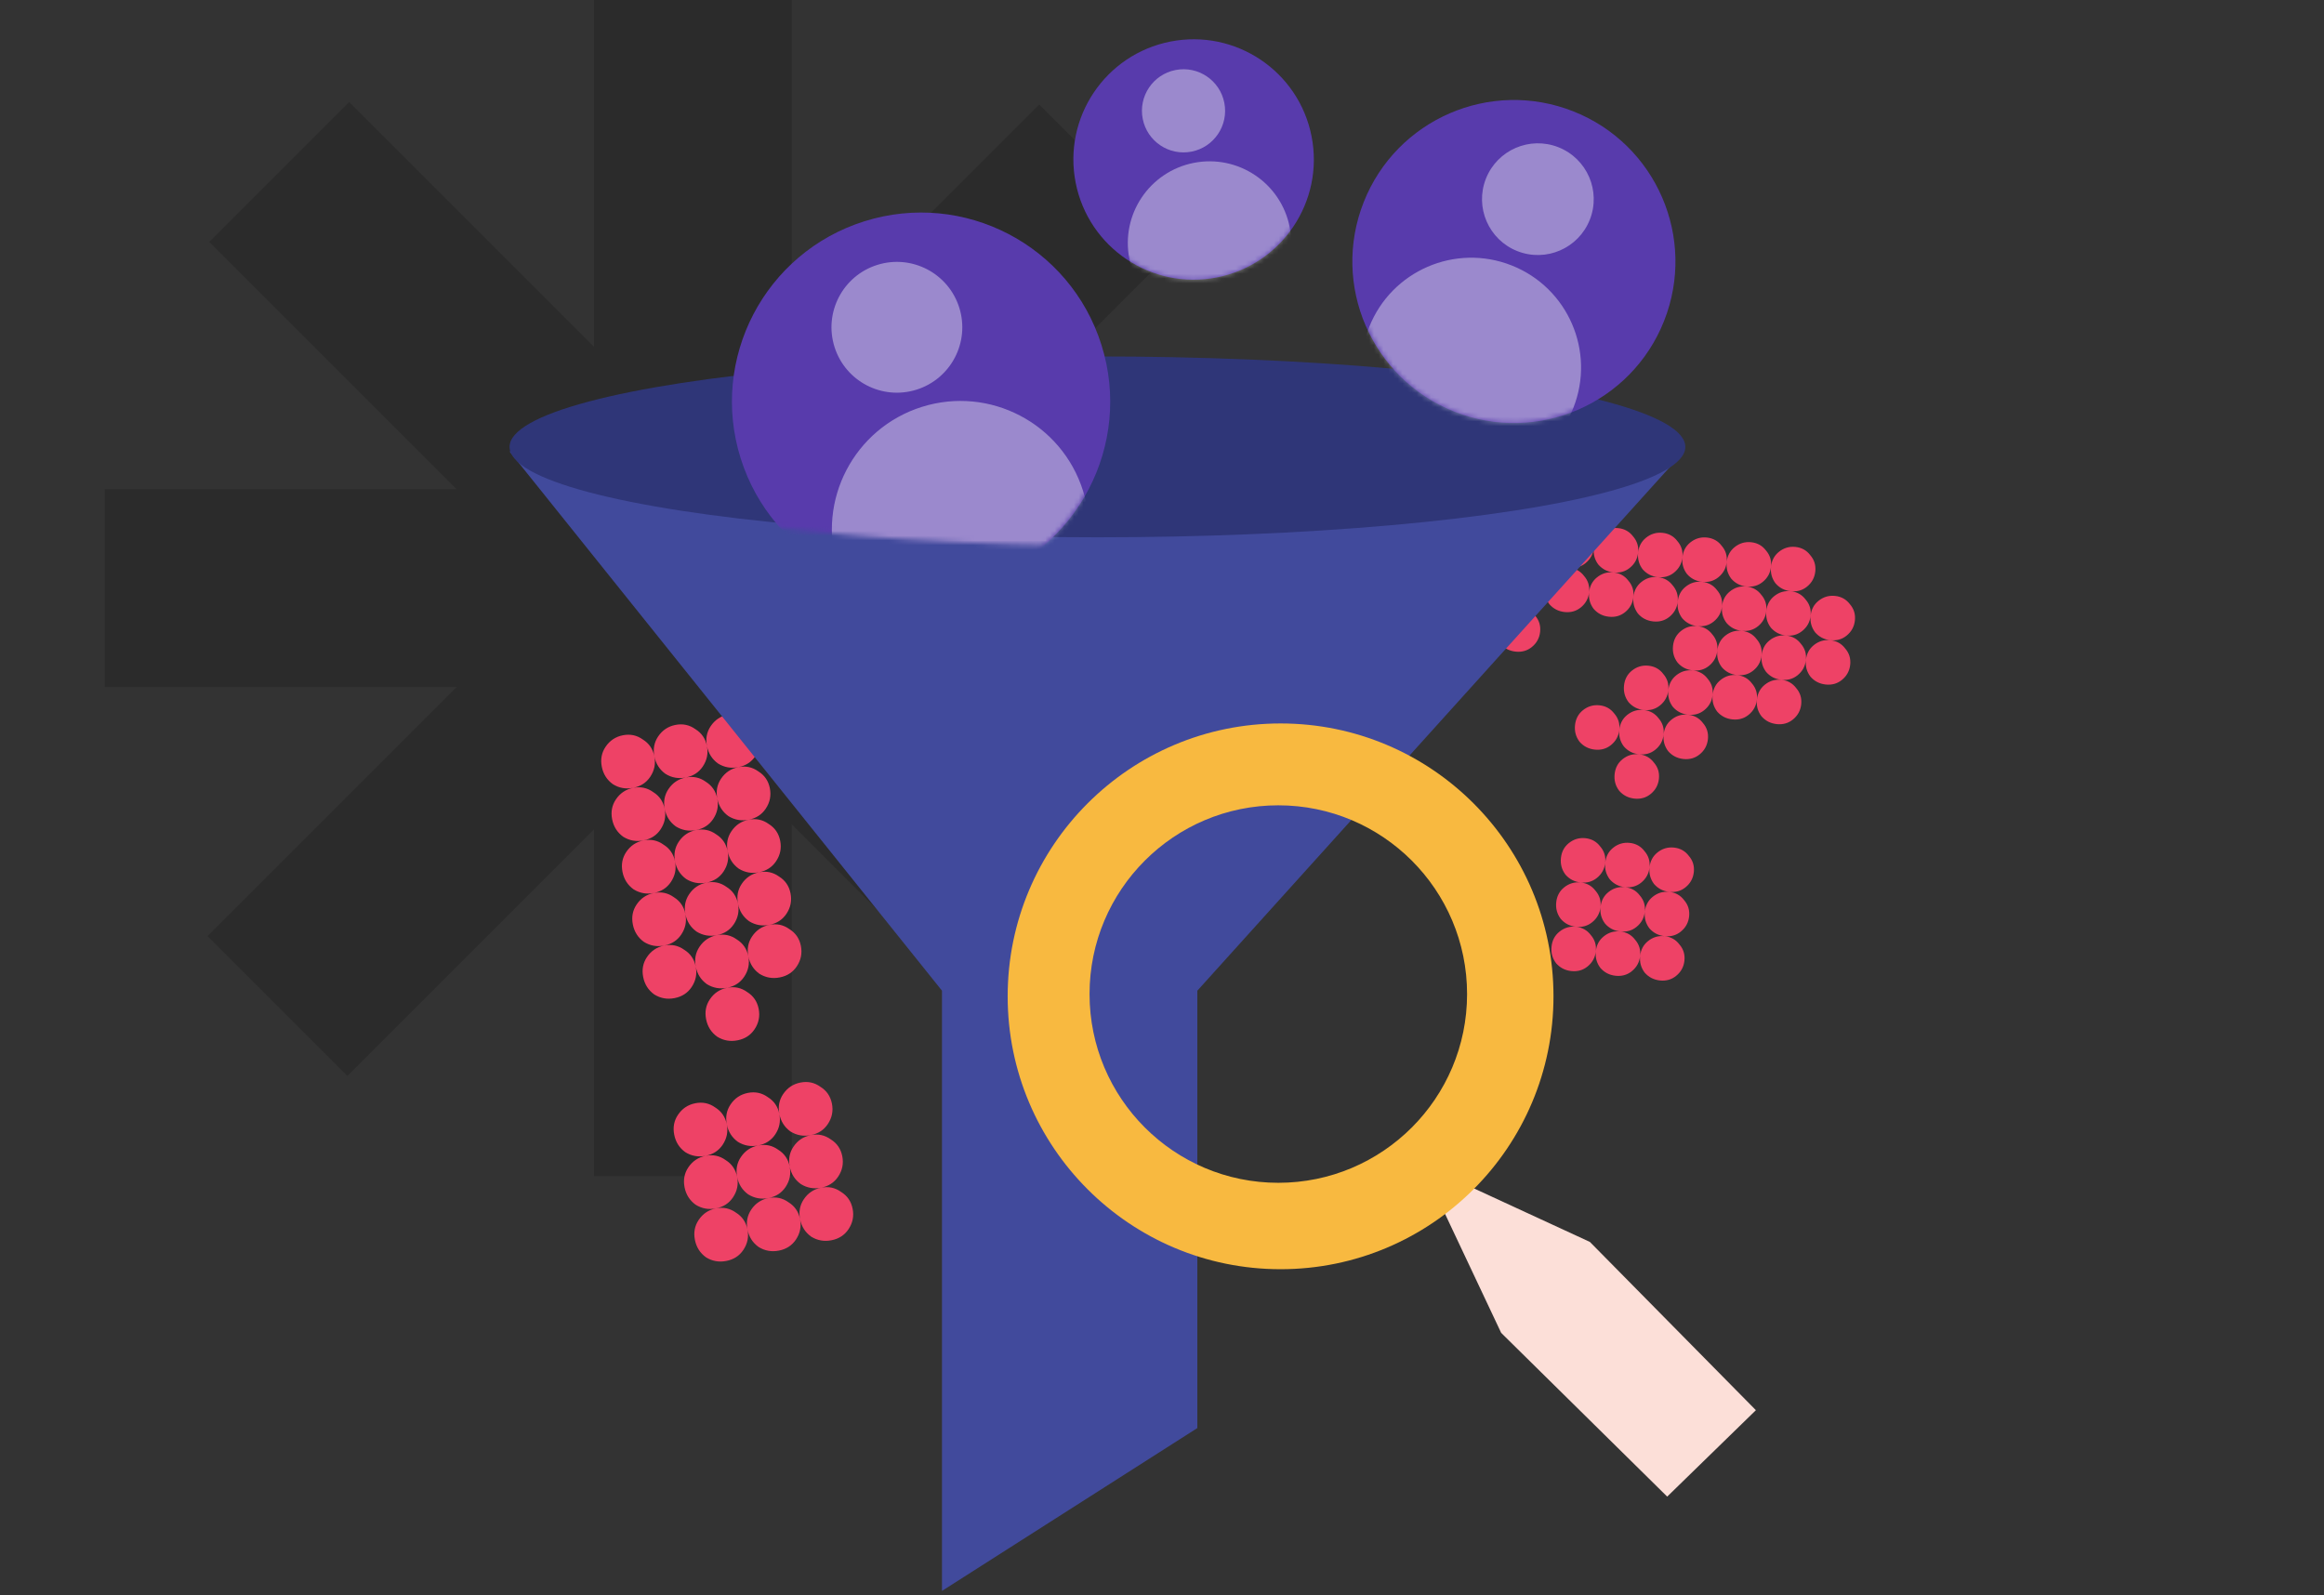
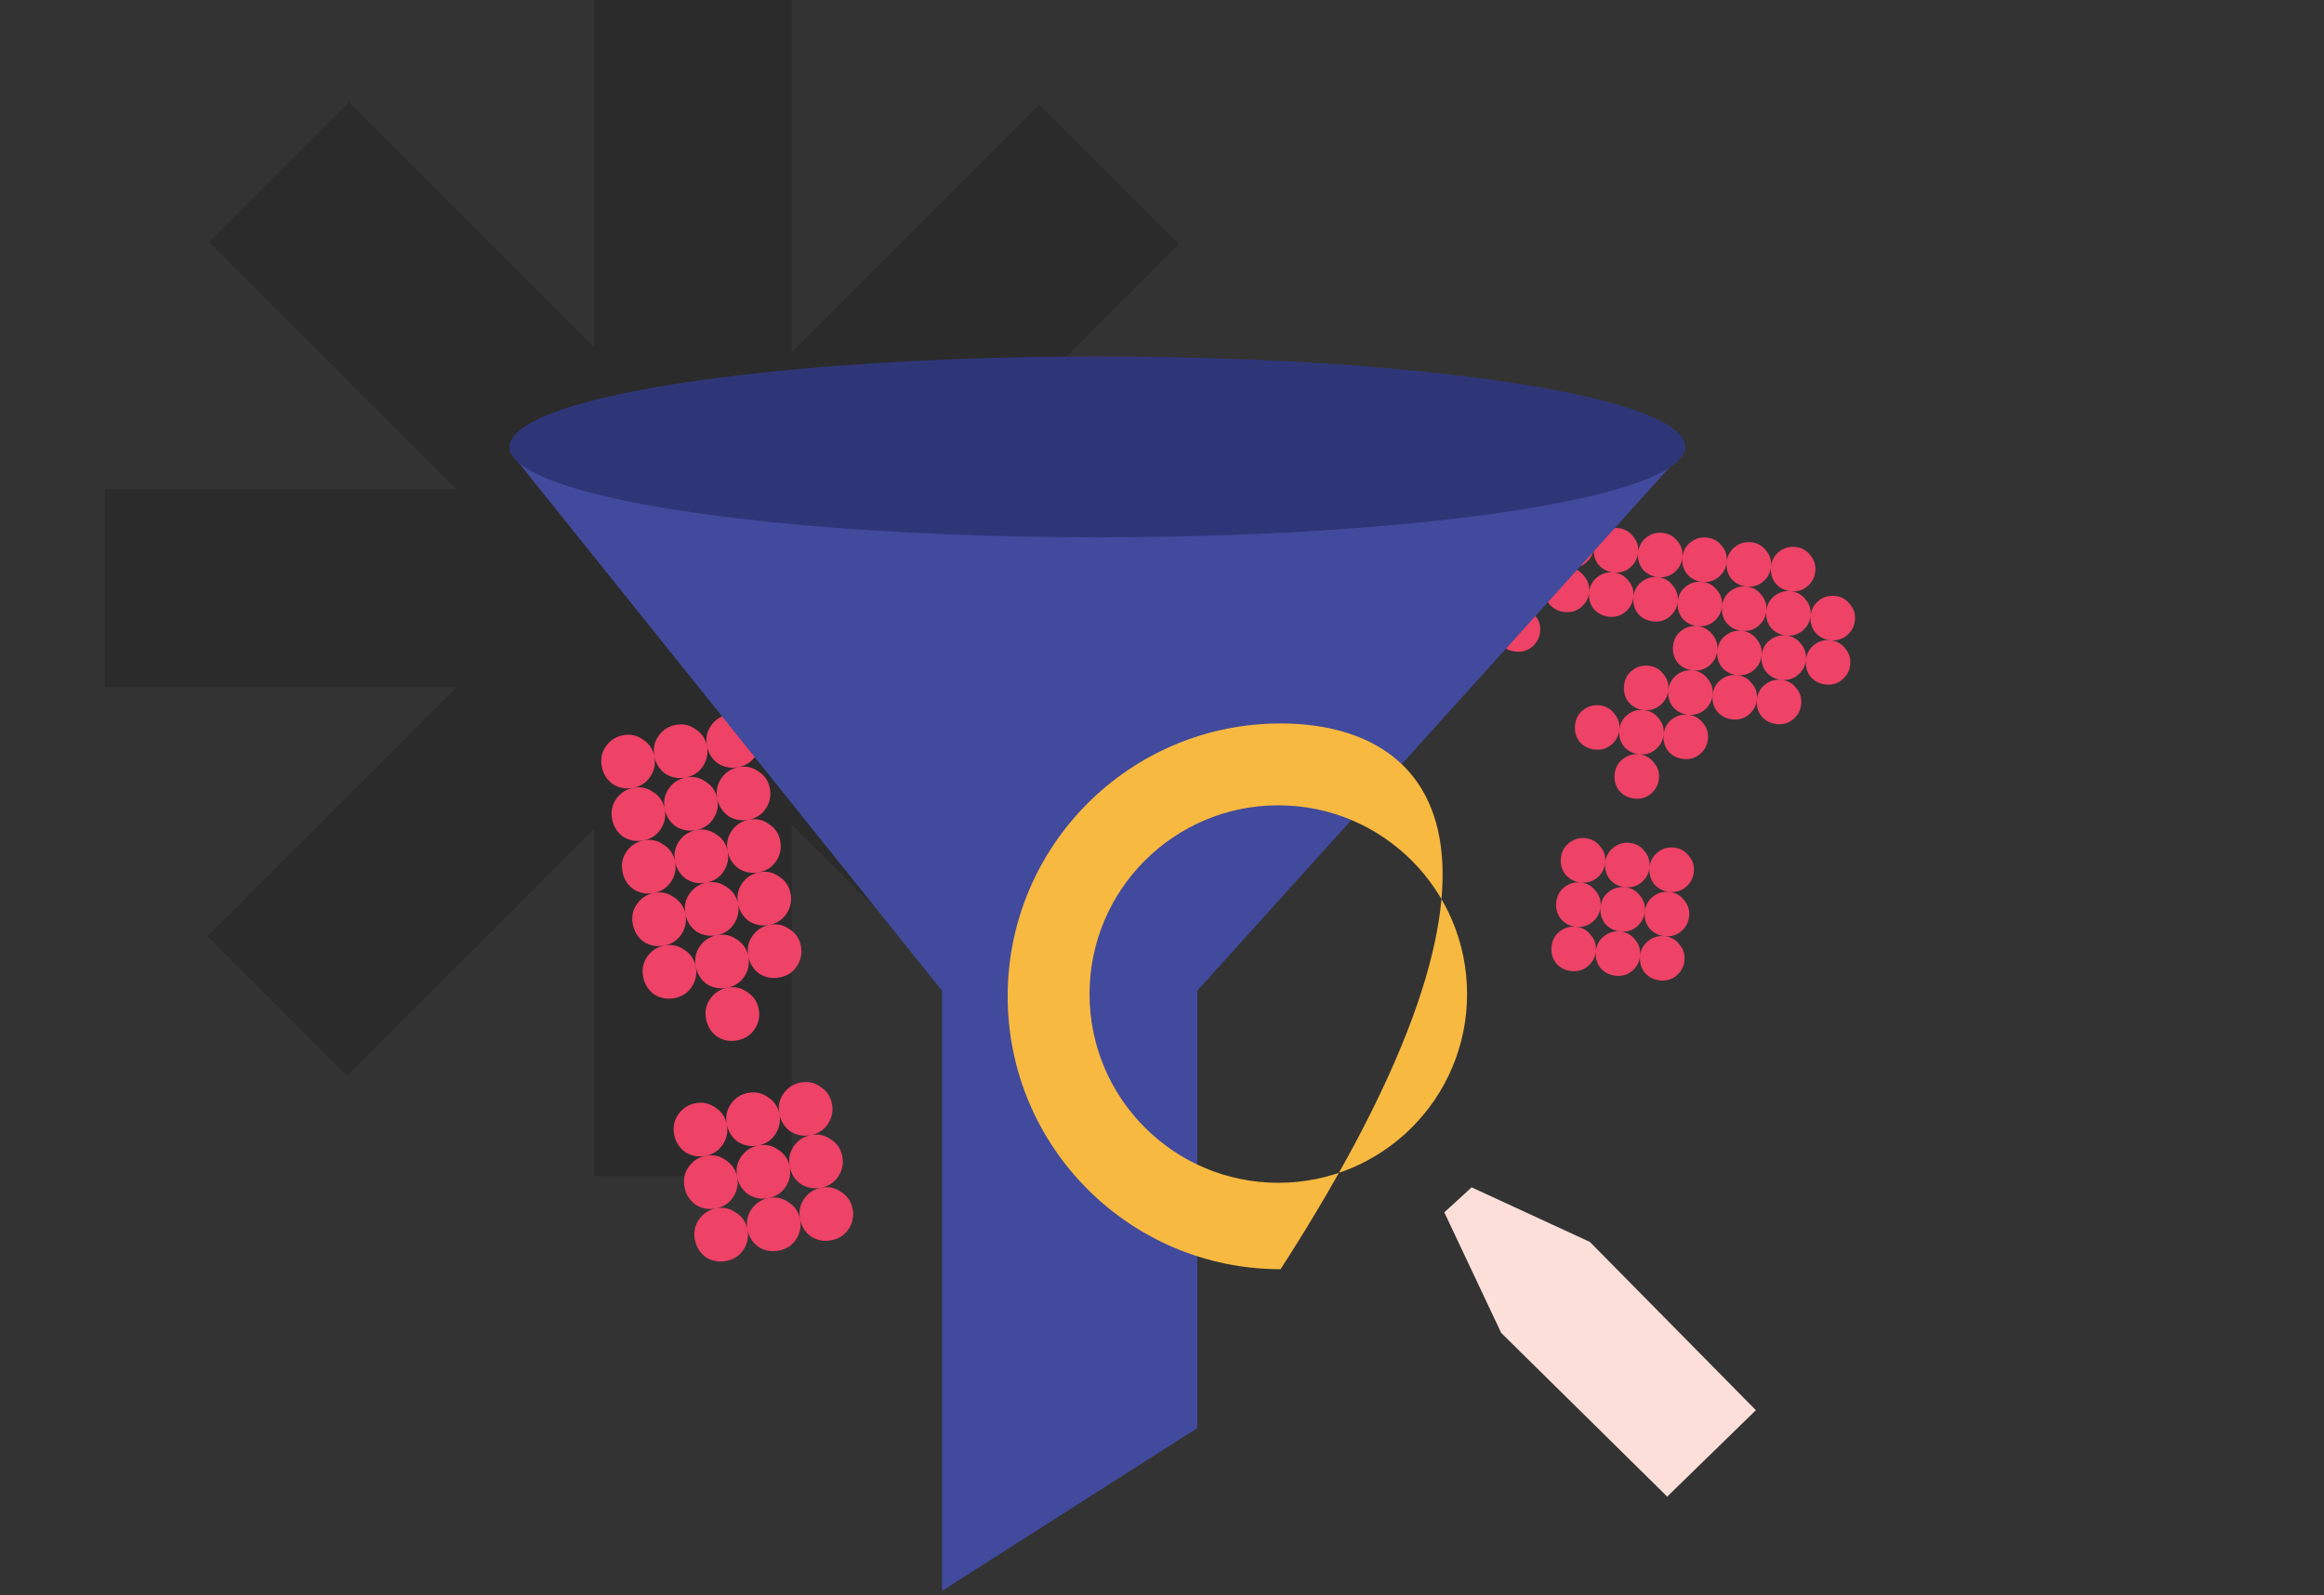
<svg xmlns="http://www.w3.org/2000/svg" width="488" height="335" viewBox="0 0 488 335" fill="none">
  <rect x="0" y="0" width="488" height="335" fill="#333333" stroke="none" />
  <g clip-path="url(#clip0_673_14275)">
    <g opacity="0.15">
      <rect x="124.724" width="41.551" height="247" fill="black" />
      <rect x="269" y="102.724" width="41.551" height="247" transform="rotate(90 269 102.724)" fill="black" />
      <rect x="218.216" y="21.931" width="41.551" height="247" transform="rotate(45 218.216 21.931)" fill="black" />
      <rect x="43.929" y="50.786" width="41.551" height="247" transform="rotate(-45 43.929 50.786)" fill="black" />
    </g>
    <path d="M332.922 118.273C331.962 119.049 330.831 119.368 329.529 119.23C328.226 119.092 327.156 118.539 326.318 117.572C325.549 116.55 325.233 115.388 325.371 114.086C325.509 112.783 326.058 111.744 327.018 110.968C328.047 110.136 329.213 109.79 330.515 109.928C331.817 110.066 332.853 110.646 333.623 111.668C334.461 112.635 334.811 113.77 334.673 115.072C334.535 116.374 333.951 117.441 332.922 118.273ZM342.224 119.259C341.264 120.035 340.133 120.354 338.831 120.216C337.528 120.078 336.458 119.526 335.62 118.559C334.85 117.536 334.535 116.374 334.673 115.072C334.811 113.77 335.36 112.73 336.32 111.954C337.349 111.123 338.515 110.776 339.817 110.914C341.119 111.052 342.155 111.632 342.925 112.655C343.763 113.622 344.113 114.756 343.975 116.058C343.837 117.361 343.253 118.427 342.224 119.259ZM351.526 120.245C350.566 121.022 349.435 121.341 348.132 121.202C346.83 121.064 345.76 120.512 344.922 119.545C344.152 118.523 343.837 117.361 343.975 116.058C344.113 114.756 344.662 113.717 345.622 112.941C346.651 112.109 347.817 111.762 349.119 111.901C350.421 112.039 351.457 112.619 352.227 113.641C353.065 114.608 353.415 115.742 353.277 117.045C353.138 118.347 352.555 119.414 351.526 120.245ZM360.828 121.232C359.868 122.008 358.737 122.327 357.434 122.189C356.132 122.051 355.062 121.498 354.224 120.531C353.454 119.509 353.138 118.347 353.277 117.045C353.415 115.742 353.964 114.703 354.924 113.927C355.953 113.096 357.118 112.749 358.421 112.887C359.723 113.025 360.759 113.605 361.528 114.627C362.367 115.594 362.717 116.729 362.578 118.031C362.44 119.333 361.857 120.4 360.828 121.232ZM370.13 122.218C369.17 122.994 368.038 123.313 366.736 123.175C365.434 123.037 364.364 122.485 363.526 121.518C362.756 120.496 362.44 119.333 362.578 118.031C362.717 116.729 363.266 115.69 364.226 114.914C365.255 114.082 366.42 113.735 367.723 113.873C369.025 114.011 370.061 114.592 370.83 115.614C371.668 116.581 372.018 117.715 371.88 119.017C371.742 120.32 371.159 121.387 370.13 122.218ZM379.432 123.205C378.472 123.981 377.34 124.3 376.038 124.162C374.736 124.023 373.666 123.471 372.827 122.504C372.058 121.482 371.742 120.32 371.88 119.017C372.018 117.715 372.568 116.676 373.528 115.9C374.557 115.068 375.722 114.722 377.024 114.86C378.327 114.998 379.363 115.578 380.132 116.6C380.97 117.567 381.32 118.702 381.182 120.004C381.044 121.306 380.461 122.373 379.432 123.205ZM369.144 131.52C368.183 132.296 367.052 132.615 365.75 132.477C364.448 132.339 363.377 131.787 362.539 130.82C361.77 129.797 361.454 128.635 361.592 127.333C361.73 126.031 362.279 124.991 363.24 124.215C364.268 123.384 365.434 123.037 366.736 123.175C368.038 123.313 369.074 123.893 369.844 124.916C370.682 125.883 371.032 127.017 370.894 128.319C370.756 129.622 370.172 130.688 369.144 131.52ZM322.634 126.588C321.674 127.364 320.543 127.683 319.24 127.545C317.938 127.407 316.868 126.855 316.03 125.888C315.26 124.866 314.945 123.703 315.083 122.401C315.221 121.099 315.77 120.06 316.73 119.283C317.759 118.452 318.925 118.105 320.227 118.243C321.529 118.381 322.565 118.962 323.335 119.984C324.173 120.951 324.523 122.085 324.385 123.387C324.246 124.69 323.663 125.757 322.634 126.588ZM359.842 130.534C358.881 131.31 357.75 131.629 356.448 131.491C355.146 131.353 354.075 130.8 353.237 129.833C352.468 128.811 352.152 127.649 352.29 126.347C352.428 125.044 352.977 124.005 353.938 123.229C354.967 122.397 356.132 122.051 357.434 122.189C358.737 122.327 359.772 122.907 360.542 123.929C361.38 124.896 361.73 126.031 361.592 127.333C361.454 128.635 360.871 129.702 359.842 130.534ZM350.54 129.547C349.58 130.323 348.448 130.642 347.146 130.504C345.844 130.366 344.774 129.814 343.935 128.847C343.166 127.825 342.85 126.662 342.988 125.36C343.126 124.058 343.676 123.019 344.636 122.243C345.665 121.411 346.83 121.064 348.132 121.202C349.435 121.341 350.471 121.921 351.24 122.943C352.078 123.91 352.428 125.044 352.29 126.347C352.152 127.649 351.569 128.716 350.54 129.547ZM341.238 128.561C340.278 129.337 339.146 129.656 337.844 129.518C336.542 129.38 335.472 128.827 334.634 127.861C333.864 126.838 333.548 125.676 333.686 124.374C333.825 123.072 334.374 122.032 335.334 121.256C336.363 120.425 337.528 120.078 338.831 120.216C340.133 120.354 341.169 120.934 341.938 121.957C342.776 122.923 343.126 124.058 342.988 125.36C342.85 126.662 342.267 127.729 341.238 128.561ZM387.747 133.493C386.787 134.269 385.656 134.588 384.354 134.45C383.051 134.312 381.981 133.759 381.143 132.792C380.373 131.77 380.058 130.608 380.196 129.306C380.334 128.003 380.883 126.964 381.843 126.188C382.872 125.357 384.038 125.01 385.34 125.148C386.642 125.286 387.678 125.866 388.448 126.888C389.286 127.855 389.636 128.99 389.498 130.292C389.36 131.594 388.776 132.661 387.747 133.493ZM331.936 127.575C330.976 128.351 329.845 128.67 328.542 128.532C327.24 128.393 326.17 127.841 325.332 126.874C324.562 125.852 324.246 124.69 324.385 123.387C324.523 122.085 325.072 121.046 326.032 120.27C327.061 119.438 328.226 119.092 329.529 119.23C330.831 119.368 331.867 119.948 332.636 120.97C333.475 121.937 333.825 123.072 333.686 124.374C333.548 125.676 332.965 126.743 331.936 127.575ZM378.445 132.506C377.485 133.283 376.354 133.602 375.052 133.463C373.749 133.325 372.679 132.773 371.841 131.806C371.072 130.784 370.756 129.622 370.894 128.319C371.032 127.017 371.581 125.978 372.541 125.202C373.57 124.37 374.736 124.023 376.038 124.162C377.34 124.3 378.376 124.88 379.146 125.902C379.984 126.869 380.334 128.003 380.196 129.306C380.058 130.608 379.474 131.675 378.445 132.506ZM368.157 140.822C367.197 141.598 366.066 141.917 364.763 141.779C363.461 141.641 362.391 141.088 361.553 140.122C360.783 139.099 360.468 137.937 360.606 136.635C360.744 135.333 361.293 134.293 362.253 133.517C363.282 132.686 364.448 132.339 365.75 132.477C367.052 132.615 368.088 133.195 368.858 134.218C369.696 135.184 370.046 136.319 369.908 137.621C369.769 138.923 369.186 139.99 368.157 140.822ZM321.648 135.89C320.688 136.666 319.556 136.985 318.254 136.847C316.952 136.709 315.882 136.157 315.043 135.19C314.274 134.167 313.958 133.005 314.096 131.703C314.234 130.401 314.784 129.361 315.744 128.585C316.773 127.754 317.938 127.407 319.24 127.545C320.543 127.683 321.579 128.263 322.348 129.286C323.186 130.253 323.536 131.387 323.398 132.689C323.26 133.992 322.677 135.058 321.648 135.89ZM358.855 139.836C357.895 140.612 356.764 140.931 355.462 140.793C354.159 140.654 353.089 140.102 352.251 139.135C351.481 138.113 351.166 136.951 351.304 135.648C351.442 134.346 351.991 133.307 352.951 132.531C353.98 131.699 355.146 131.353 356.448 131.491C357.75 131.629 358.786 132.209 359.556 133.231C360.394 134.198 360.744 135.333 360.606 136.635C360.468 137.937 359.884 139.004 358.855 139.836ZM386.761 142.795C385.801 143.571 384.669 143.89 383.367 143.752C382.065 143.614 380.995 143.061 380.157 142.094C379.387 141.072 379.071 139.91 379.209 138.608C379.348 137.305 379.897 136.266 380.857 135.49C381.886 134.658 383.051 134.312 384.354 134.45C385.656 134.588 386.692 135.168 387.461 136.19C388.299 137.157 388.649 138.292 388.511 139.594C388.373 140.896 387.79 141.963 386.761 142.795ZM377.459 141.808C376.499 142.584 375.368 142.903 374.065 142.765C372.763 142.627 371.693 142.075 370.855 141.108C370.085 140.086 369.769 138.923 369.908 137.621C370.046 136.319 370.595 135.28 371.555 134.504C372.584 133.672 373.749 133.325 375.052 133.463C376.354 133.602 377.39 134.182 378.159 135.204C378.998 136.171 379.348 137.305 379.209 138.608C379.071 139.91 378.488 140.977 377.459 141.808ZM367.171 150.124C366.211 150.9 365.079 151.219 363.777 151.081C362.475 150.943 361.405 150.39 360.566 149.423C359.797 148.401 359.481 147.239 359.619 145.937C359.757 144.634 360.307 143.595 361.267 142.819C362.296 141.988 363.461 141.641 364.763 141.779C366.066 141.917 367.102 142.497 367.871 143.519C368.709 144.486 369.059 145.621 368.921 146.923C368.783 148.225 368.2 149.292 367.171 150.124ZM348.567 148.151C347.607 148.927 346.476 149.246 345.173 149.108C343.871 148.97 342.801 148.418 341.963 147.451C341.193 146.428 340.877 145.266 341.016 143.964C341.154 142.662 341.703 141.622 342.663 140.846C343.692 140.015 344.857 139.668 346.16 139.806C347.462 139.944 348.498 140.524 349.267 141.547C350.106 142.514 350.456 143.648 350.317 144.95C350.179 146.253 349.596 147.319 348.567 148.151ZM357.869 149.137C356.909 149.914 355.777 150.233 354.475 150.094C353.173 149.956 352.103 149.404 351.265 148.437C350.495 147.415 350.179 146.253 350.317 144.95C350.456 143.648 351.005 142.609 351.965 141.833C352.994 141.001 354.159 140.654 355.462 140.793C356.764 140.931 357.8 141.511 358.569 142.533C359.407 143.5 359.757 144.634 359.619 145.937C359.481 147.239 358.898 148.306 357.869 149.137ZM376.473 151.11C375.512 151.886 374.381 152.205 373.079 152.067C371.777 151.929 370.706 151.377 369.868 150.41C369.099 149.388 368.783 148.225 368.921 146.923C369.059 145.621 369.608 144.582 370.569 143.806C371.597 142.974 372.763 142.627 374.065 142.765C375.368 142.903 376.403 143.484 377.173 144.506C378.011 145.473 378.361 146.607 378.223 147.909C378.085 149.212 377.501 150.279 376.473 151.11ZM338.279 156.467C337.319 157.243 336.187 157.562 334.885 157.424C333.583 157.285 332.513 156.733 331.674 155.766C330.905 154.744 330.589 153.582 330.727 152.279C330.865 150.977 331.415 149.938 332.375 149.162C333.404 148.33 334.569 147.984 335.871 148.122C337.174 148.26 338.21 148.84 338.979 149.862C339.817 150.829 340.167 151.964 340.029 153.266C339.891 154.568 339.308 155.635 338.279 156.467ZM356.883 158.439C355.922 159.215 354.791 159.534 353.489 159.396C352.187 159.258 351.116 158.706 350.278 157.739C349.509 156.717 349.193 155.554 349.331 154.252C349.469 152.95 350.018 151.911 350.979 151.135C352.007 150.303 353.173 149.956 354.475 150.094C355.777 150.233 356.813 150.813 357.583 151.835C358.421 152.802 358.771 153.936 358.633 155.239C358.495 156.541 357.911 157.608 356.883 158.439ZM347.581 157.453C346.62 158.229 345.489 158.548 344.187 158.41C342.885 158.272 341.814 157.719 340.976 156.753C340.207 155.73 339.891 154.568 340.029 153.266C340.167 151.964 340.716 150.924 341.677 150.148C342.706 149.317 343.871 148.97 345.173 149.108C346.476 149.246 347.511 149.826 348.281 150.849C349.119 151.815 349.469 152.95 349.331 154.252C349.193 155.554 348.609 156.621 347.581 157.453ZM346.594 166.755C345.634 167.531 344.503 167.85 343.201 167.712C341.898 167.574 340.828 167.021 339.99 166.054C339.22 165.032 338.905 163.87 339.043 162.568C339.181 161.265 339.73 160.226 340.69 159.45C341.719 158.619 342.885 158.272 344.187 158.41C345.489 158.548 346.525 159.128 347.295 160.15C348.133 161.117 348.483 162.252 348.345 163.554C348.207 164.856 347.623 165.923 346.594 166.755ZM344.622 185.359C343.661 186.135 342.53 186.454 341.228 186.316C339.926 186.177 338.855 185.625 338.017 184.658C337.248 183.636 336.932 182.474 337.07 181.171C337.208 179.869 337.757 178.83 338.718 178.054C339.746 177.222 340.912 176.876 342.214 177.014C343.516 177.152 344.552 177.732 345.322 178.754C346.16 179.721 346.51 180.856 346.372 182.158C346.234 183.46 345.65 184.527 344.622 185.359ZM353.923 186.345C352.963 187.121 351.832 187.44 350.53 187.302C349.227 187.164 348.157 186.611 347.319 185.645C346.55 184.622 346.234 183.46 346.372 182.158C346.51 180.856 347.059 179.816 348.019 179.04C349.048 178.209 350.214 177.862 351.516 178C352.818 178.138 353.854 178.718 354.624 179.741C355.462 180.707 355.812 181.842 355.674 183.144C355.536 184.446 354.952 185.513 353.923 186.345ZM335.32 184.372C334.359 185.148 333.228 185.467 331.926 185.329C330.624 185.191 329.553 184.639 328.715 183.672C327.946 182.65 327.63 181.487 327.768 180.185C327.906 178.883 328.455 177.844 329.416 177.068C330.444 176.236 331.61 175.889 332.912 176.027C334.215 176.165 335.25 176.746 336.02 177.768C336.858 178.735 337.208 179.869 337.07 181.171C336.932 182.474 336.349 183.541 335.32 184.372ZM343.635 194.66C342.675 195.437 341.544 195.756 340.241 195.617C338.939 195.479 337.869 194.927 337.031 193.96C336.261 192.938 335.946 191.776 336.084 190.473C336.222 189.171 336.771 188.132 337.731 187.356C338.76 186.524 339.926 186.177 341.228 186.316C342.53 186.454 343.566 187.034 344.335 188.056C345.174 189.023 345.524 190.157 345.386 191.46C345.247 192.762 344.664 193.829 343.635 194.66ZM334.333 193.674C333.373 194.45 332.242 194.769 330.94 194.631C329.637 194.493 328.567 193.941 327.729 192.974C326.959 191.951 326.644 190.789 326.782 189.487C326.92 188.185 327.469 187.145 328.429 186.369C329.458 185.538 330.624 185.191 331.926 185.329C333.228 185.467 334.264 186.047 335.034 187.07C335.872 188.037 336.222 189.171 336.084 190.473C335.946 191.776 335.362 192.842 334.333 193.674ZM352.937 195.647C351.977 196.423 350.846 196.742 349.543 196.604C348.241 196.466 347.171 195.913 346.333 194.946C345.563 193.924 345.247 192.762 345.386 191.46C345.524 190.157 346.073 189.118 347.033 188.342C348.062 187.511 349.227 187.164 350.53 187.302C351.832 187.44 352.868 188.02 353.637 189.042C354.476 190.009 354.826 191.144 354.687 192.446C354.549 193.748 353.966 194.815 352.937 195.647ZM351.951 204.949C350.99 205.725 349.859 206.044 348.557 205.906C347.255 205.768 346.184 205.215 345.346 204.248C344.577 203.226 344.261 202.064 344.399 200.762C344.537 199.459 345.086 198.42 346.047 197.644C347.075 196.812 348.241 196.466 349.543 196.604C350.846 196.742 351.881 197.322 352.651 198.344C353.489 199.311 353.839 200.446 353.701 201.748C353.563 203.05 352.98 204.117 351.951 204.949ZM342.649 203.962C341.689 204.738 340.557 205.057 339.255 204.919C337.953 204.781 336.883 204.229 336.044 203.262C335.275 202.24 334.959 201.077 335.097 199.775C335.235 198.473 335.785 197.434 336.745 196.658C337.774 195.826 338.939 195.479 340.241 195.617C341.544 195.756 342.58 196.336 343.349 197.358C344.187 198.325 344.537 199.459 344.399 200.762C344.261 202.064 343.678 203.131 342.649 203.962ZM333.347 202.976C332.387 203.752 331.255 204.071 329.953 203.933C328.651 203.795 327.581 203.242 326.743 202.276C325.973 201.253 325.657 200.091 325.795 198.789C325.934 197.487 326.483 196.447 327.443 195.671C328.472 194.84 329.637 194.493 330.94 194.631C332.242 194.769 333.278 195.349 334.047 196.372C334.885 197.338 335.235 198.473 335.097 199.775C334.959 201.077 334.376 202.144 333.347 202.976Z" fill="#EE4266" />
    <path d="M136.532 163.145C135.704 164.378 134.518 165.146 132.972 165.45C131.427 165.755 130 165.5 128.694 164.687C127.446 163.786 126.67 162.562 126.366 161.017C126.062 159.471 126.324 158.082 127.151 156.849C128.038 155.528 129.254 154.715 130.8 154.411C132.345 154.107 133.742 154.405 134.989 155.306C136.296 156.119 137.102 157.299 137.406 158.844C137.71 160.39 137.419 161.823 136.532 163.145ZM158.611 158.8C157.784 160.033 156.597 160.801 155.052 161.106C153.506 161.41 152.08 161.155 150.773 160.342C149.525 159.441 148.75 158.217 148.445 156.672C148.141 155.126 148.403 153.737 149.231 152.504C150.117 151.183 151.334 150.37 152.879 150.066C154.425 149.762 155.821 150.06 157.069 150.961C158.376 151.775 159.181 152.954 159.485 154.499C159.789 156.045 159.498 157.478 158.611 158.8ZM147.572 160.972C146.744 162.205 145.557 162.974 144.012 163.278C142.466 163.582 141.04 163.328 139.733 162.515C138.486 161.613 137.71 160.39 137.406 158.844C137.102 157.299 137.363 155.909 138.191 154.676C139.078 153.355 140.294 152.542 141.839 152.238C143.385 151.934 144.782 152.233 146.029 153.134C147.336 153.947 148.141 155.126 148.445 156.672C148.75 158.217 148.458 159.651 147.572 160.972ZM138.704 174.184C137.877 175.417 136.69 176.186 135.145 176.49C133.599 176.794 132.173 176.54 130.866 175.727C129.619 174.826 128.843 173.602 128.538 172.057C128.234 170.511 128.496 169.122 129.324 167.889C130.21 166.567 131.427 165.755 132.972 165.45C134.518 165.146 135.914 165.445 137.162 166.346C138.469 167.159 139.274 168.339 139.578 169.884C139.882 171.43 139.591 172.863 138.704 174.184ZM160.784 169.839C159.956 171.072 158.77 171.841 157.224 172.145C155.678 172.449 154.252 172.195 152.946 171.382C151.698 170.481 150.922 169.257 150.618 167.712C150.314 166.166 150.576 164.777 151.403 163.544C152.29 162.222 153.506 161.41 155.052 161.106C156.597 160.801 157.994 161.1 159.241 162.001C160.548 162.814 161.354 163.994 161.658 165.539C161.962 167.085 161.671 168.518 160.784 169.839ZM149.744 172.012C148.916 173.245 147.73 174.014 146.184 174.318C144.639 174.622 143.213 174.367 141.906 173.554C140.658 172.653 139.882 171.43 139.578 169.884C139.274 168.339 139.536 166.949 140.363 165.716C141.25 164.395 142.466 163.582 144.012 163.278C145.557 162.974 146.954 163.272 148.202 164.174C149.508 164.987 150.314 166.166 150.618 167.712C150.922 169.257 150.631 170.691 149.744 172.012ZM140.877 185.224C140.049 186.457 138.863 187.226 137.317 187.53C135.771 187.834 134.345 187.58 133.039 186.766C131.791 185.865 131.015 184.642 130.711 183.096C130.407 181.551 130.669 180.161 131.496 178.928C132.383 177.607 133.599 176.794 135.145 176.49C136.69 176.186 138.087 176.485 139.334 177.386C140.641 178.199 141.447 179.378 141.751 180.924C142.055 182.469 141.764 183.903 140.877 185.224ZM162.956 180.879C162.129 182.112 160.942 182.881 159.397 183.185C157.851 183.489 156.425 183.235 155.118 182.422C153.87 181.52 153.095 180.297 152.79 178.751C152.486 177.206 152.748 175.816 153.576 174.583C154.462 173.262 155.678 172.449 157.224 172.145C158.77 171.841 160.166 172.14 161.414 173.041C162.721 173.854 163.526 175.033 163.83 176.579C164.134 178.124 163.843 179.558 162.956 180.879ZM151.917 183.052C151.089 184.285 149.902 185.053 148.357 185.357C146.811 185.662 145.385 185.407 144.078 184.594C142.831 183.693 142.055 182.469 141.751 180.924C141.447 179.378 141.708 177.989 142.536 176.756C143.423 175.435 144.639 174.622 146.184 174.318C147.73 174.014 149.126 174.312 150.374 175.213C151.681 176.026 152.486 177.206 152.79 178.751C153.095 180.297 152.803 181.73 151.917 183.052ZM143.049 196.264C142.222 197.497 141.035 198.266 139.49 198.57C137.944 198.874 136.518 198.619 135.211 197.806C133.963 196.905 133.188 195.682 132.883 194.136C132.579 192.59 132.841 191.201 133.669 189.968C134.555 188.647 135.771 187.834 137.317 187.53C138.863 187.226 140.259 187.524 141.507 188.426C142.814 189.239 143.619 190.418 143.923 191.964C144.227 193.509 143.936 194.943 143.049 196.264ZM165.129 191.919C164.301 193.152 163.115 193.921 161.569 194.225C160.023 194.529 158.597 194.274 157.291 193.461C156.043 192.56 155.267 191.337 154.963 189.791C154.659 188.246 154.92 186.856 155.748 185.623C156.635 184.302 157.851 183.489 159.397 183.185C160.942 182.881 162.339 183.179 163.586 184.081C164.893 184.894 165.698 186.073 166.003 187.619C166.307 189.164 166.015 190.598 165.129 191.919ZM154.089 194.091C153.261 195.324 152.075 196.093 150.529 196.397C148.984 196.701 147.558 196.447 146.251 195.634C145.003 194.733 144.227 193.509 143.923 191.964C143.619 190.418 143.881 189.029 144.708 187.796C145.595 186.474 146.811 185.662 148.357 185.357C149.902 185.053 151.299 185.352 152.547 186.253C153.853 187.066 154.659 188.246 154.963 189.791C155.267 191.337 154.976 192.77 154.089 194.091ZM156.261 205.131C155.434 206.364 154.247 207.133 152.702 207.437C151.156 207.741 149.73 207.487 148.423 206.673C147.176 205.772 146.4 204.549 146.096 203.003C145.791 201.458 146.053 200.068 146.881 198.835C147.768 197.514 148.984 196.701 150.529 196.397C152.075 196.093 153.471 196.392 154.719 197.293C156.026 198.106 156.831 199.285 157.135 200.831C157.44 202.376 157.148 203.81 156.261 205.131ZM167.301 202.959C166.474 204.192 165.287 204.96 163.741 205.264C162.196 205.569 160.77 205.314 159.463 204.501C158.215 203.6 157.44 202.376 157.135 200.831C156.831 199.285 157.093 197.896 157.921 196.663C158.807 195.342 160.023 194.529 161.569 194.225C163.115 193.921 164.511 194.219 165.759 195.12C167.065 195.933 167.871 197.113 168.175 198.658C168.479 200.204 168.188 201.637 167.301 202.959ZM145.222 207.303C144.394 208.537 143.208 209.305 141.662 209.609C140.116 209.914 138.69 209.659 137.384 208.846C136.136 207.945 135.36 206.721 135.056 205.176C134.752 203.63 135.013 202.241 135.841 201.008C136.728 199.686 137.944 198.874 139.49 198.57C141.035 198.266 142.432 198.564 143.679 199.465C144.986 200.278 145.791 201.458 146.096 203.003C146.4 204.549 146.108 205.982 145.222 207.303ZM158.434 216.171C157.606 217.404 156.42 218.172 154.874 218.477C153.329 218.781 151.902 218.526 150.596 217.713C149.348 216.812 148.572 215.589 148.268 214.043C147.964 212.497 148.226 211.108 149.053 209.875C149.94 208.554 151.156 207.741 152.702 207.437C154.247 207.133 155.644 207.431 156.892 208.333C158.198 209.146 159.004 210.325 159.308 211.871C159.612 213.416 159.321 214.849 158.434 216.171ZM151.739 240.423C150.912 241.656 149.725 242.424 148.179 242.729C146.634 243.033 145.208 242.778 143.901 241.965C142.653 241.064 141.877 239.841 141.573 238.295C141.269 236.749 141.531 235.36 142.359 234.127C143.245 232.806 144.461 231.993 146.007 231.689C147.553 231.385 148.949 231.683 150.197 232.584C151.503 233.398 152.309 234.577 152.613 236.122C152.917 237.668 152.626 239.101 151.739 240.423ZM173.819 236.078C172.991 237.311 171.804 238.079 170.259 238.384C168.713 238.688 167.287 238.433 165.98 237.62C164.733 236.719 163.957 235.496 163.653 233.95C163.349 232.404 163.61 231.015 164.438 229.782C165.325 228.461 166.541 227.648 168.086 227.344C169.632 227.04 171.029 227.338 172.276 228.239C173.583 229.053 174.388 230.232 174.693 231.778C174.997 233.323 174.705 234.756 173.819 236.078ZM162.779 238.25C161.951 239.483 160.765 240.252 159.219 240.556C157.674 240.86 156.247 240.606 154.941 239.793C153.693 238.891 152.917 237.668 152.613 236.122C152.309 234.577 152.571 233.188 153.398 231.954C154.285 230.633 155.501 229.821 157.047 229.516C158.592 229.212 159.989 229.511 161.236 230.412C162.543 231.225 163.349 232.404 163.653 233.95C163.957 235.496 163.666 236.929 162.779 238.25ZM153.912 251.462C153.084 252.696 151.897 253.464 150.352 253.768C148.806 254.072 147.38 253.818 146.073 253.005C144.826 252.104 144.05 250.88 143.746 249.335C143.442 247.789 143.703 246.4 144.531 245.167C145.418 243.845 146.634 243.033 148.179 242.729C149.725 242.424 151.122 242.723 152.369 243.624C153.676 244.437 154.481 245.617 154.786 247.162C155.09 248.708 154.798 250.141 153.912 251.462ZM175.991 247.117C175.163 248.351 173.977 249.119 172.431 249.423C170.886 249.727 169.46 249.473 168.153 248.66C166.905 247.759 166.129 246.535 165.825 244.99C165.521 243.444 165.783 242.055 166.61 240.822C167.497 239.5 168.713 238.688 170.259 238.384C171.804 238.079 173.201 238.378 174.449 239.279C175.755 240.092 176.561 241.272 176.865 242.817C177.169 244.363 176.878 245.796 175.991 247.117ZM164.951 249.29C164.124 250.523 162.937 251.292 161.392 251.596C159.846 251.9 158.42 251.645 157.113 250.832C155.866 249.931 155.09 248.708 154.786 247.162C154.481 245.617 154.743 244.227 155.571 242.994C156.457 241.673 157.674 240.86 159.219 240.556C160.765 240.252 162.161 240.55 163.409 241.452C164.716 242.265 165.521 243.444 165.825 244.99C166.129 246.535 165.838 247.969 164.951 249.29ZM156.084 262.502C155.257 263.735 154.07 264.504 152.524 264.808C150.979 265.112 149.553 264.858 148.246 264.045C146.998 263.143 146.222 261.92 145.918 260.374C145.614 258.829 145.876 257.439 146.703 256.206C147.59 254.885 148.806 254.072 150.352 253.768C151.897 253.464 153.294 253.763 154.542 254.664C155.848 255.477 156.654 256.656 156.958 258.202C157.262 259.747 156.971 261.181 156.084 262.502ZM167.124 260.33C166.296 261.563 165.11 262.331 163.564 262.636C162.019 262.94 160.592 262.685 159.286 261.872C158.038 260.971 157.262 259.747 156.958 258.202C156.654 256.656 156.916 255.267 157.743 254.034C158.63 252.713 159.846 251.9 161.392 251.596C162.937 251.292 164.334 251.59 165.581 252.491C166.888 253.305 167.694 254.484 167.998 256.029C168.302 257.575 168.011 259.008 167.124 260.33ZM178.164 258.157C177.336 259.39 176.149 260.159 174.604 260.463C173.058 260.767 171.632 260.513 170.325 259.7C169.078 258.798 168.302 257.575 167.998 256.029C167.694 254.484 167.955 253.095 168.783 251.861C169.67 250.54 170.886 249.727 172.431 249.423C173.977 249.119 175.374 249.418 176.621 250.319C177.928 251.132 178.733 252.311 179.037 253.857C179.342 255.403 179.05 256.836 178.164 258.157Z" fill="#EE4266" />
    <path d="M197.802 208.053L107 94.798H353.598L251.421 208.053V299.906L197.802 334.104V208.053Z" fill="#414A9C" />
    <ellipse cx="230.445" cy="93.848" rx="123.445" ry="18.991" fill="#2F3678" />
    <path d="M315.222 279.916L303.283 254.605L309.014 249.352L333.847 260.813L368.708 296.153L350.084 314.3L315.222 279.916Z" fill="#FCDFD8" />
-     <path fill-rule="evenodd" clip-rule="evenodd" d="M268.9 266.544C300.549 266.544 326.206 240.887 326.206 209.237C326.206 177.588 300.549 151.931 268.9 151.931C237.25 151.931 211.593 177.588 211.593 209.237C211.593 240.887 237.25 266.544 268.9 266.544ZM268.423 248.397C290.314 248.397 308.06 230.651 308.06 208.76C308.06 186.869 290.314 169.123 268.423 169.123C246.532 169.123 228.786 186.869 228.786 208.76C228.786 230.651 246.532 248.397 268.423 248.397Z" fill="#F8B940" />
+     <path fill-rule="evenodd" clip-rule="evenodd" d="M268.9 266.544C326.206 177.588 300.549 151.931 268.9 151.931C237.25 151.931 211.593 177.588 211.593 209.237C211.593 240.887 237.25 266.544 268.9 266.544ZM268.423 248.397C290.314 248.397 308.06 230.651 308.06 208.76C308.06 186.869 290.314 169.123 268.423 169.123C246.532 169.123 228.786 186.869 228.786 208.76C228.786 230.651 246.532 248.397 268.423 248.397Z" fill="#F8B940" />
    <mask id="mask0_673_14275" style="mask-type:alpha" maskUnits="userSpaceOnUse" x="114" y="-22" width="248" height="137">
-       <path fill-rule="evenodd" clip-rule="evenodd" d="M361.485 -22H114.596V95.747C114.596 106.236 169.864 114.739 238.041 114.739C306.217 114.739 361.485 106.236 361.485 95.747V-22Z" fill="#D9D9D9" />
-     </mask>
+       </mask>
    <g mask="url(#mask0_673_14275)">
      <circle cx="193.41" cy="84.353" r="39.708" transform="rotate(-17.441 193.41 84.353)" fill="#583BAC" />
      <mask id="mask1_673_14275" style="mask-type:alpha" maskUnits="userSpaceOnUse" x="154" y="46" width="79" height="79">
        <circle cx="193.63" cy="85.054" r="38.973" transform="rotate(-17.441 193.63 85.054)" fill="#D9D9D9" />
      </mask>
      <g mask="url(#mask1_673_14275)">
        <circle cx="188.331" cy="68.733" r="13.733" transform="rotate(-17.441 188.331 68.733)" fill="white" fill-opacity="0.4" />
        <circle cx="201.676" cy="111.2" r="26.993" transform="rotate(-17.441 201.676 111.2)" fill="white" fill-opacity="0.4" />
      </g>
      <circle cx="250.638" cy="33.498" r="25.244" transform="rotate(-11.133 250.638 33.498)" fill="#583BAC" />
      <mask id="mask2_673_14275" style="mask-type:alpha" maskUnits="userSpaceOnUse" x="225" y="9" width="51" height="50">
        <circle cx="250.728" cy="33.958" r="24.777" transform="rotate(-11.133 250.728 33.958)" fill="#D9D9D9" />
      </mask>
      <g mask="url(#mask2_673_14275)">
        <circle cx="248.519" cy="23.274" r="8.731" transform="rotate(-11.133 248.519 23.274)" fill="white" fill-opacity="0.4" />
        <circle cx="253.984" cy="51.041" r="17.16" transform="rotate(-11.133 253.984 51.041)" fill="white" fill-opacity="0.4" />
      </g>
      <circle cx="317.893" cy="54.921" r="33.915" transform="rotate(21.591 317.893 54.921)" fill="#583BAC" />
      <mask id="mask3_673_14275" style="mask-type:alpha" maskUnits="userSpaceOnUse" x="284" y="22" width="67" height="67">
        <circle cx="317.662" cy="55.505" r="33.286" transform="rotate(21.591 317.662 55.505)" fill="#D9D9D9" />
      </mask>
      <g mask="url(#mask3_673_14275)">
        <circle cx="322.926" cy="41.828" r="11.729" transform="rotate(21.591 322.926 41.828)" fill="white" fill-opacity="0.4" />
        <circle cx="308.937" cy="77.18" r="23.054" transform="rotate(21.591 308.937 77.18)" fill="white" fill-opacity="0.4" />
      </g>
    </g>
  </g>
  <defs>
    <clipPath id="clip0_673_14275">
      <rect width="488" height="334.42" fill="white" />
    </clipPath>
  </defs>
</svg>